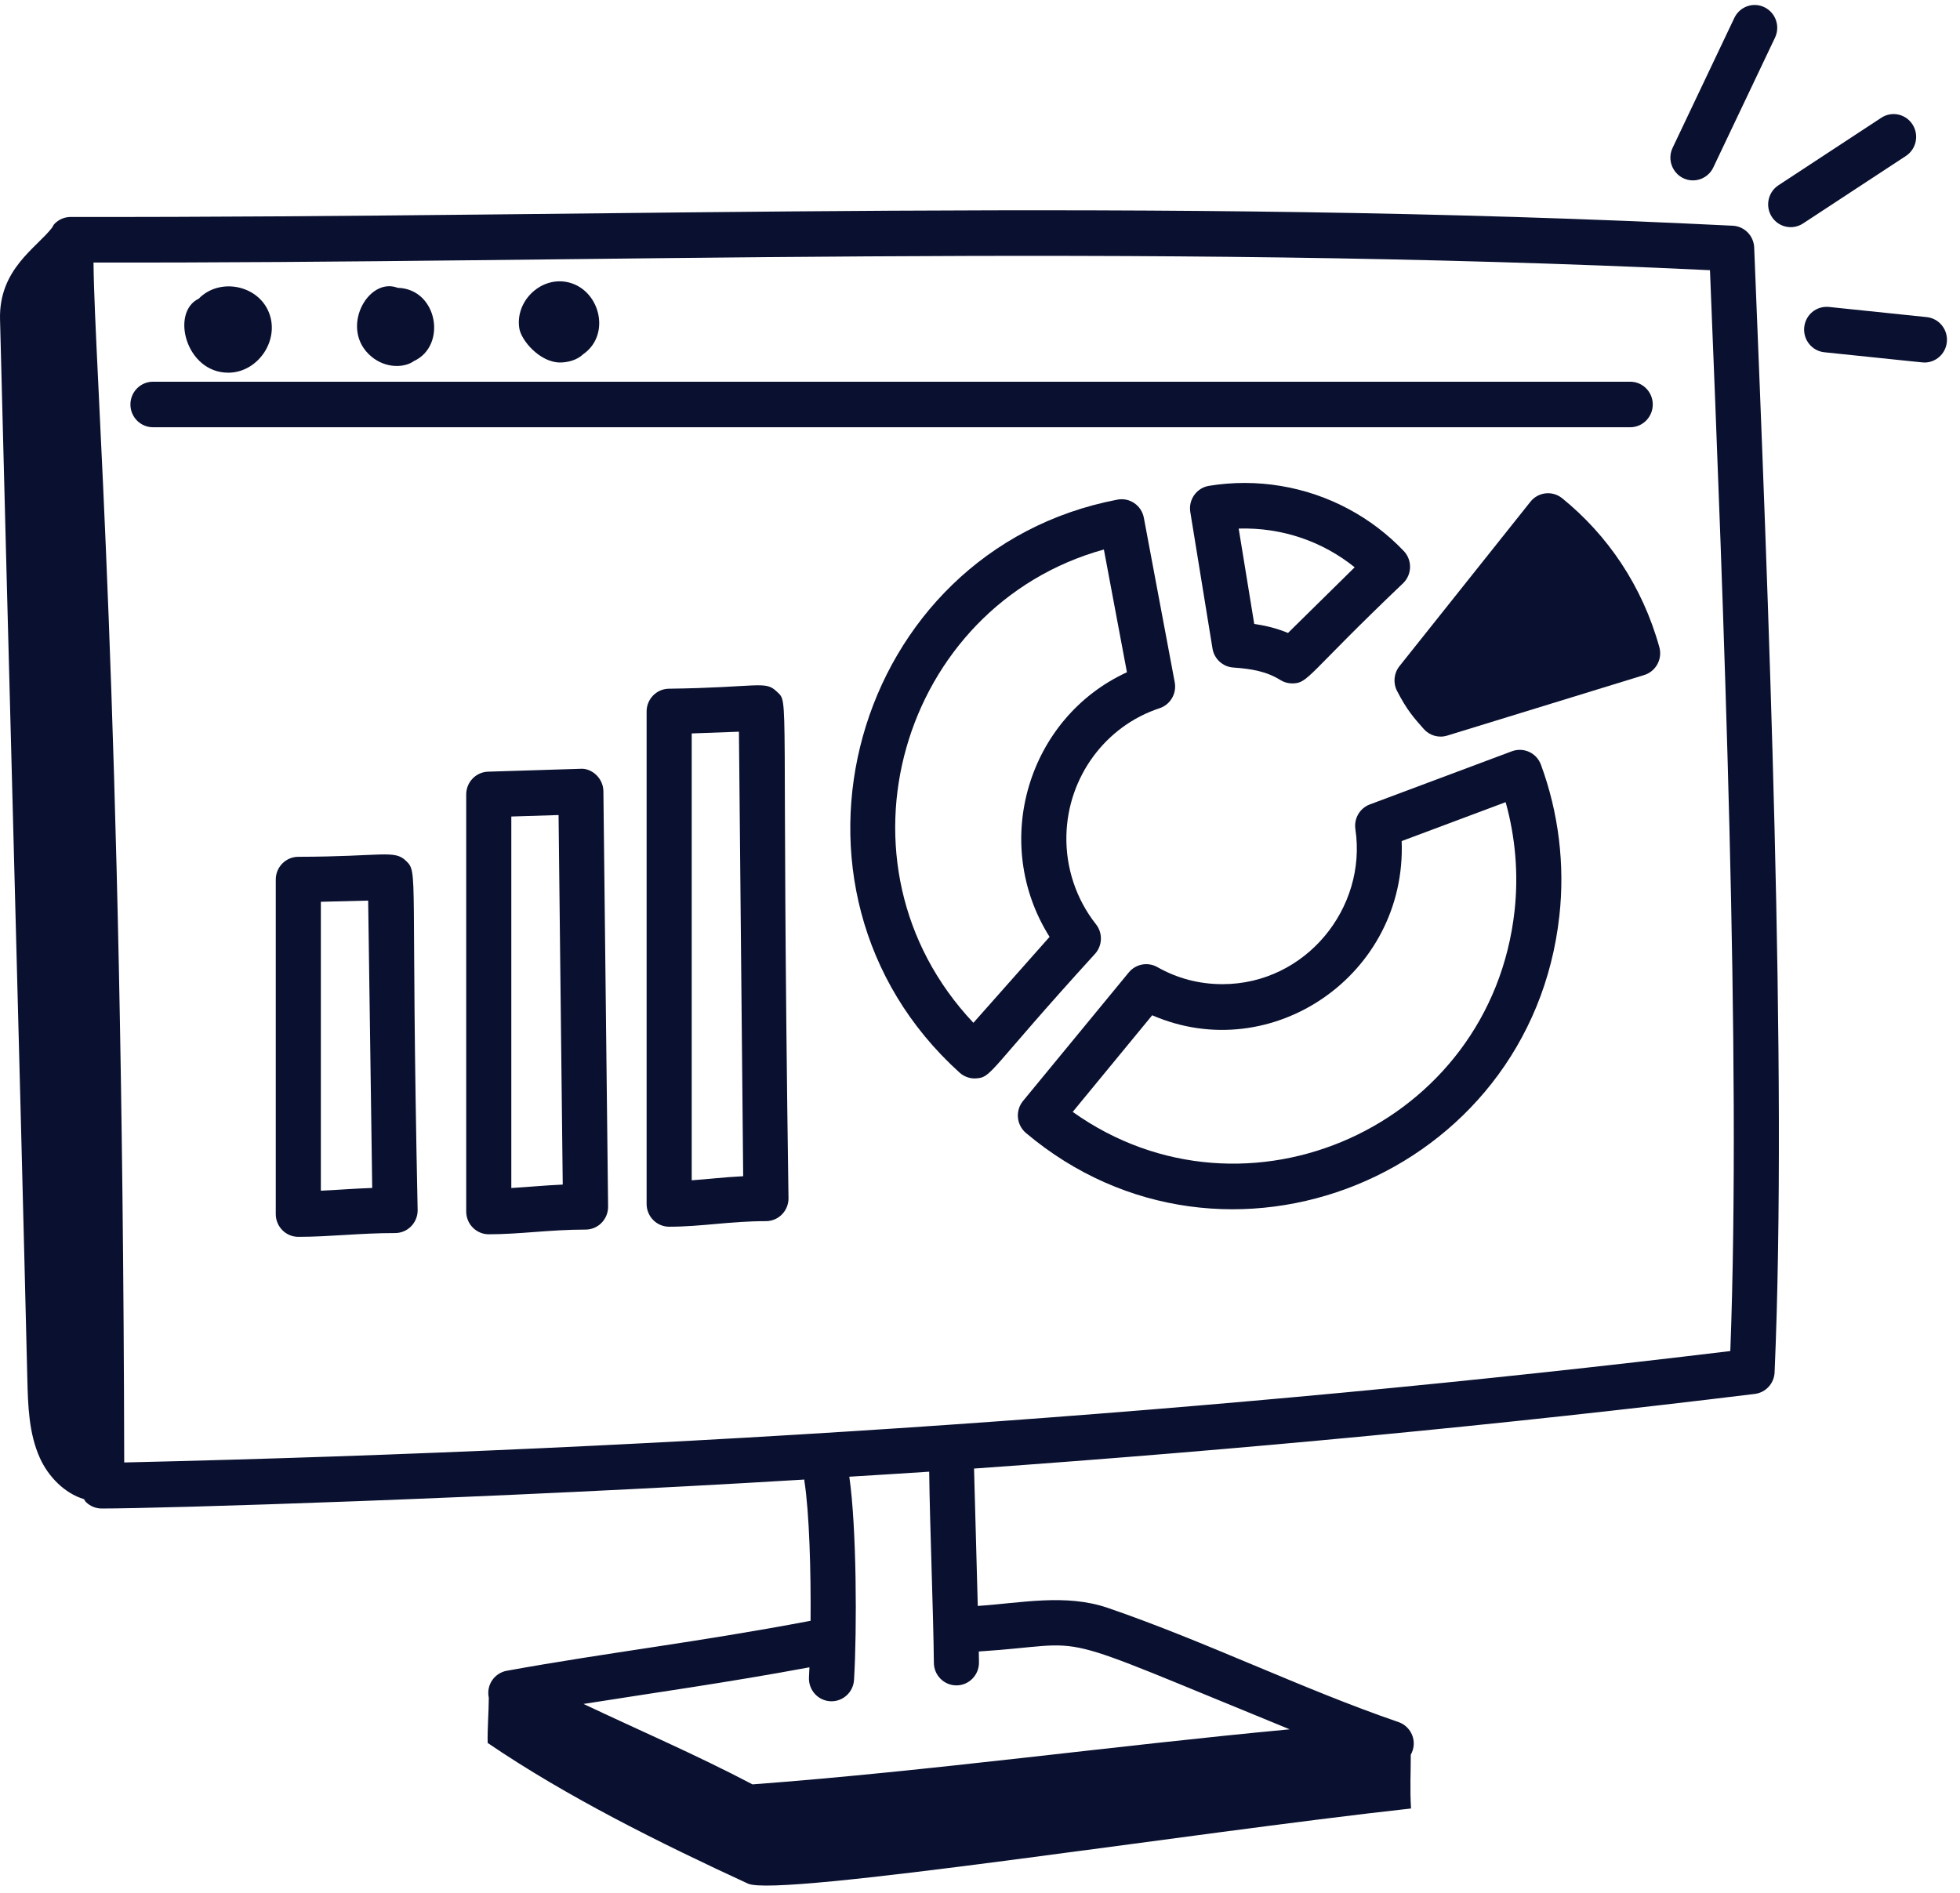
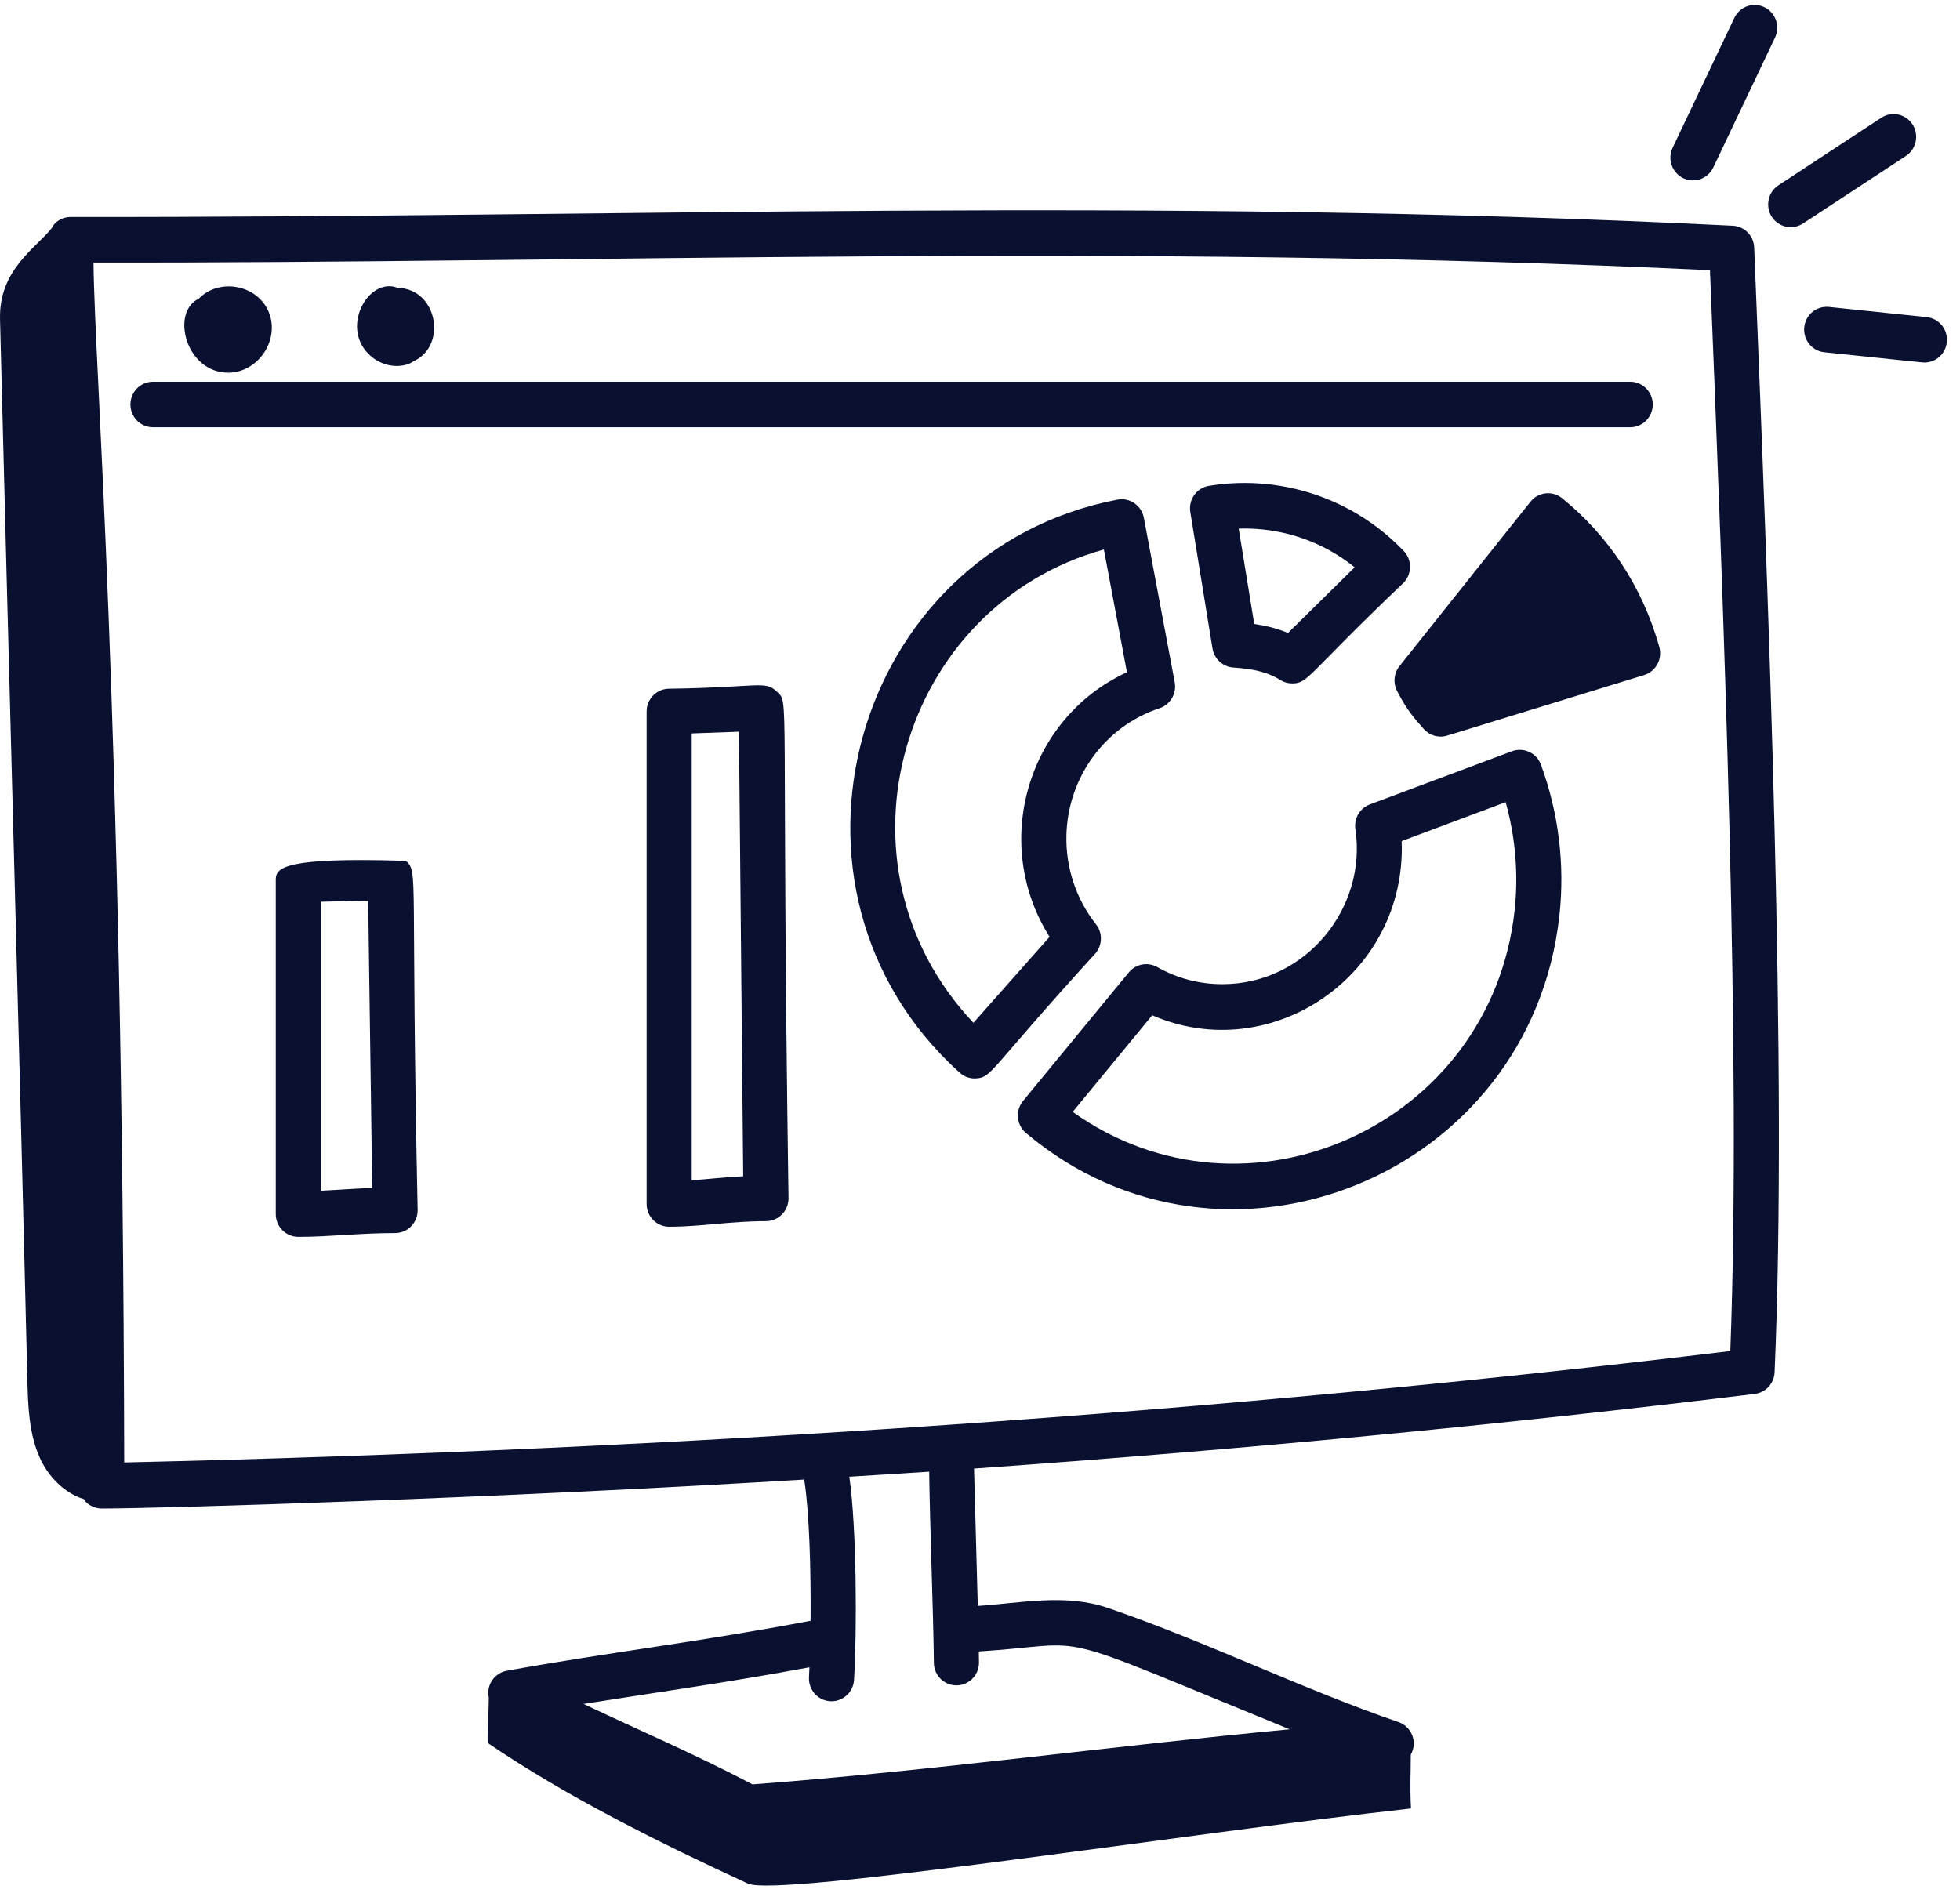
<svg xmlns="http://www.w3.org/2000/svg" width="118" height="114" viewBox="0 0 118 114" fill="none">
  <path d="M65.984 55.658C64.787 54.143 64.154 52.24 64.202 50.298C64.284 46.799 66.538 43.724 69.81 42.646C70.459 42.432 70.849 41.765 70.724 41.087L68.864 31.177C68.724 30.434 68.012 29.945 67.277 30.085C51.32 33.133 45.532 53.522 57.769 64.587C58.049 64.842 58.416 64.958 58.75 64.936C59.733 64.882 59.465 64.525 65.933 57.427C66.375 56.929 66.396 56.181 65.984 55.658ZM58.603 61.589C49.584 52.027 54.241 36.473 66.458 33.088L67.846 40.48C61.881 43.222 59.62 50.743 63.188 56.414L58.603 61.589Z" fill="#0A102F" />
  <path d="M72.78 29.256C72.041 29.379 71.539 30.084 71.661 30.831L72.997 39.05C73.1 39.677 73.616 40.151 74.244 40.195C75.349 40.272 76.254 40.43 77.081 40.947C77.302 41.085 77.55 41.152 77.795 41.152C78.777 41.152 78.66 40.657 84.481 35.111C85.015 34.584 85.029 33.721 84.511 33.178C83.55 32.168 82.436 31.321 81.204 30.659C78.64 29.278 75.654 28.782 72.78 29.256ZM77.543 38.114C76.855 37.826 76.165 37.666 75.51 37.571L74.574 31.828C77.215 31.751 79.646 32.62 81.557 34.16L77.543 38.114Z" fill="#0A102F" />
  <path d="M91.025 45.237L82.47 48.439C81.865 48.665 81.503 49.288 81.6 49.932C82.309 54.664 78.619 59.262 73.595 59.262C72.197 59.262 70.876 58.915 69.671 58.231C69.101 57.911 68.382 58.044 67.961 58.551L61.591 66.294C61.114 66.876 61.192 67.738 61.767 68.224C73.73 78.302 92.152 70.839 93.881 55.142C94.221 52.078 93.835 48.931 92.769 46.043C92.506 45.333 91.726 44.977 91.025 45.237ZM91.184 54.839C89.756 67.808 75.013 74.384 64.581 66.953L69.367 61.135C76.556 64.254 84.693 58.705 84.386 50.646L90.646 48.303C91.238 50.418 91.424 52.653 91.184 54.839Z" fill="#0A102F" />
  <path d="M94.047 30.001C93.463 29.529 92.609 29.622 92.139 30.211L84.255 40.111C83.917 40.534 83.859 41.119 84.106 41.601C84.695 42.747 85.114 43.218 85.717 43.897C86.063 44.29 86.611 44.454 87.126 44.295L98.988 40.647C99.693 40.43 100.098 39.682 99.898 38.965C98.869 35.263 96.773 32.211 94.047 30.001Z" fill="#0A102F" />
  <path d="M104.321 13.592C69.114 11.842 37.785 13.107 4.255 13.065H4.253C3.885 13.065 3.533 13.215 3.279 13.482C3.216 13.548 3.183 13.633 3.135 13.709C2.196 14.933 -0.074 16.202 0.002 19.227C0.47 37.935 1.198 64.337 1.645 83.015C1.684 84.64 1.734 86.317 2.403 87.796C2.917 88.934 3.9 89.924 5.056 90.272C5.097 90.328 5.122 90.395 5.172 90.445C5.427 90.696 5.768 90.836 6.122 90.836C9.714 90.836 29.642 90.232 48.43 89.092C48.432 89.118 48.422 89.141 48.426 89.166C48.726 91.078 48.825 94.63 48.8 97.597C41.875 98.91 36.693 99.487 30.509 100.606C29.798 100.735 29.26 101.429 29.428 102.236C29.424 103.112 29.339 104.118 29.36 104.952C34.112 108.193 39.811 111.016 45.027 113.422C46.855 114.266 71.487 110.383 84.949 108.899C84.877 107.677 84.937 106.768 84.934 105.662C85.375 104.873 84.962 103.957 84.194 103.695C78.42 101.716 72.599 98.844 66.694 96.82C64.152 95.951 61.496 96.526 58.866 96.703C58.605 87.201 58.649 88.571 58.64 88.43C74.763 87.289 90.472 85.793 105.645 83.936C106.304 83.855 106.81 83.305 106.838 82.636C107.619 64.605 106.46 35.926 105.609 14.905C105.581 14.196 105.023 13.627 104.321 13.592ZM56.223 100.13C56.23 100.881 56.836 101.486 57.58 101.486H57.594C58.344 101.479 58.945 100.858 58.938 100.101C58.936 99.897 58.931 99.664 58.928 99.445C66.122 98.987 62.481 97.94 77.645 104.132C66.963 105.132 55.95 106.651 45.303 107.447C41.918 105.666 38.444 104.175 35.13 102.604C39.242 101.949 43.737 101.327 48.731 100.398C48.722 100.594 48.715 100.814 48.704 100.988C48.658 101.768 49.266 102.443 50.062 102.443C50.772 102.443 51.372 101.883 51.416 101.156C51.598 98.136 51.573 91.962 51.132 88.921C52.735 88.82 54.346 88.726 55.941 88.618C55.979 91.824 56.192 97.066 56.223 100.13ZM104.172 81.354C73.767 85.032 41.249 87.288 7.478 88.063C7.381 42.019 5.687 22.309 5.63 15.808C35.121 15.868 68.054 14.605 102.947 16.27C103.769 36.597 104.84 63.725 104.172 81.354Z" fill="#0A102F" />
  <path d="M101.921 10.863C102.428 10.863 102.913 10.577 103.146 10.086L106.864 2.264C107.187 1.582 106.901 0.763 106.226 0.436C105.549 0.105 104.739 0.397 104.414 1.079L100.699 8.899C100.263 9.816 100.934 10.863 101.921 10.863Z" fill="#0A102F" />
  <path d="M115.141 7.494C114.734 6.861 113.896 6.676 113.262 7.091L107.067 11.158C106.44 11.571 106.261 12.42 106.669 13.055C107.076 13.687 107.914 13.871 108.549 13.457L114.743 9.391C115.371 8.977 115.549 8.129 115.141 7.494Z" fill="#0A102F" />
  <path d="M115.996 19.095L110.112 18.483C109.348 18.411 108.7 18.953 108.622 19.706C108.546 20.459 109.087 21.133 109.833 21.211C115.378 21.785 115.749 21.83 115.859 21.83C116.547 21.83 117.136 21.305 117.208 20.599C117.284 19.846 116.742 19.173 115.996 19.095Z" fill="#0A102F" />
-   <path d="M24.444 51.837C23.738 51.149 23.036 51.585 17.926 51.593C17.189 51.612 16.602 52.221 16.602 52.964V73.106C16.602 73.863 17.21 74.477 17.959 74.477C19.877 74.477 21.628 74.249 23.786 74.249C24.551 74.249 25.155 73.615 25.144 72.858C24.711 52.34 25.206 52.576 24.444 51.837ZM19.317 71.699V54.301L22.165 54.23L22.409 71.533C21.219 71.575 20.338 71.654 19.317 71.699Z" fill="#0A102F" />
-   <path d="M34.927 46.294L29.383 46.467C28.651 46.49 28.068 47.097 28.068 47.837V72.952C28.068 73.709 28.676 74.323 29.426 74.323C31.304 74.323 33.109 74.04 35.252 74.04C36.012 74.04 36.617 73.413 36.61 72.653L36.327 47.648C36.319 46.839 35.603 46.234 34.927 46.294ZM30.783 71.537V49.167L33.628 49.078L33.879 71.33C32.69 71.384 31.812 71.477 30.783 71.537Z" fill="#0A102F" />
+   <path d="M24.444 51.837C17.189 51.612 16.602 52.221 16.602 52.964V73.106C16.602 73.863 17.21 74.477 17.959 74.477C19.877 74.477 21.628 74.249 23.786 74.249C24.551 74.249 25.155 73.615 25.144 72.858C24.711 52.34 25.206 52.576 24.444 51.837ZM19.317 71.699V54.301L22.165 54.23L22.409 71.533C21.219 71.575 20.338 71.654 19.317 71.699Z" fill="#0A102F" />
  <path d="M46.767 41.646C46.056 40.956 45.693 41.401 40.237 41.472C39.507 41.499 38.929 42.105 38.929 42.842V72.496C38.929 73.253 39.537 73.867 40.286 73.867C42.242 73.867 43.94 73.532 46.113 73.532C46.862 73.532 47.478 72.915 47.471 72.148C47.02 41.031 47.55 42.399 46.767 41.646ZM41.644 71.072V44.164L44.487 44.06L44.743 70.827C43.468 70.894 42.676 71.001 41.644 71.072Z" fill="#0A102F" />
  <path d="M99.503 24.356C99.503 23.599 98.895 22.985 98.145 22.985H9.21C8.46 22.985 7.852 23.599 7.852 24.356C7.852 25.113 8.46 25.727 9.21 25.727H98.145C98.895 25.727 99.503 25.113 99.503 24.356Z" fill="#0A102F" />
  <path d="M13.742 22.442C15.532 22.442 16.869 20.472 16.181 18.795C15.499 17.136 13.195 16.716 11.965 17.985C10.256 18.797 11.182 22.442 13.742 22.442Z" fill="#0A102F" />
  <path d="M24.919 21.741C26.927 20.818 26.351 17.396 23.945 17.332C22.143 16.636 20.393 19.842 22.366 21.477C23.229 22.193 24.351 22.156 24.919 21.741Z" fill="#0A102F" />
-   <path d="M33.719 21.828C34.194 21.828 34.763 21.671 35.102 21.335C36.845 20.135 36.091 17.326 34.08 16.973C32.501 16.698 31.021 18.156 31.262 19.757C31.373 20.509 32.514 21.828 33.719 21.828Z" fill="#0A102F" />
</svg>